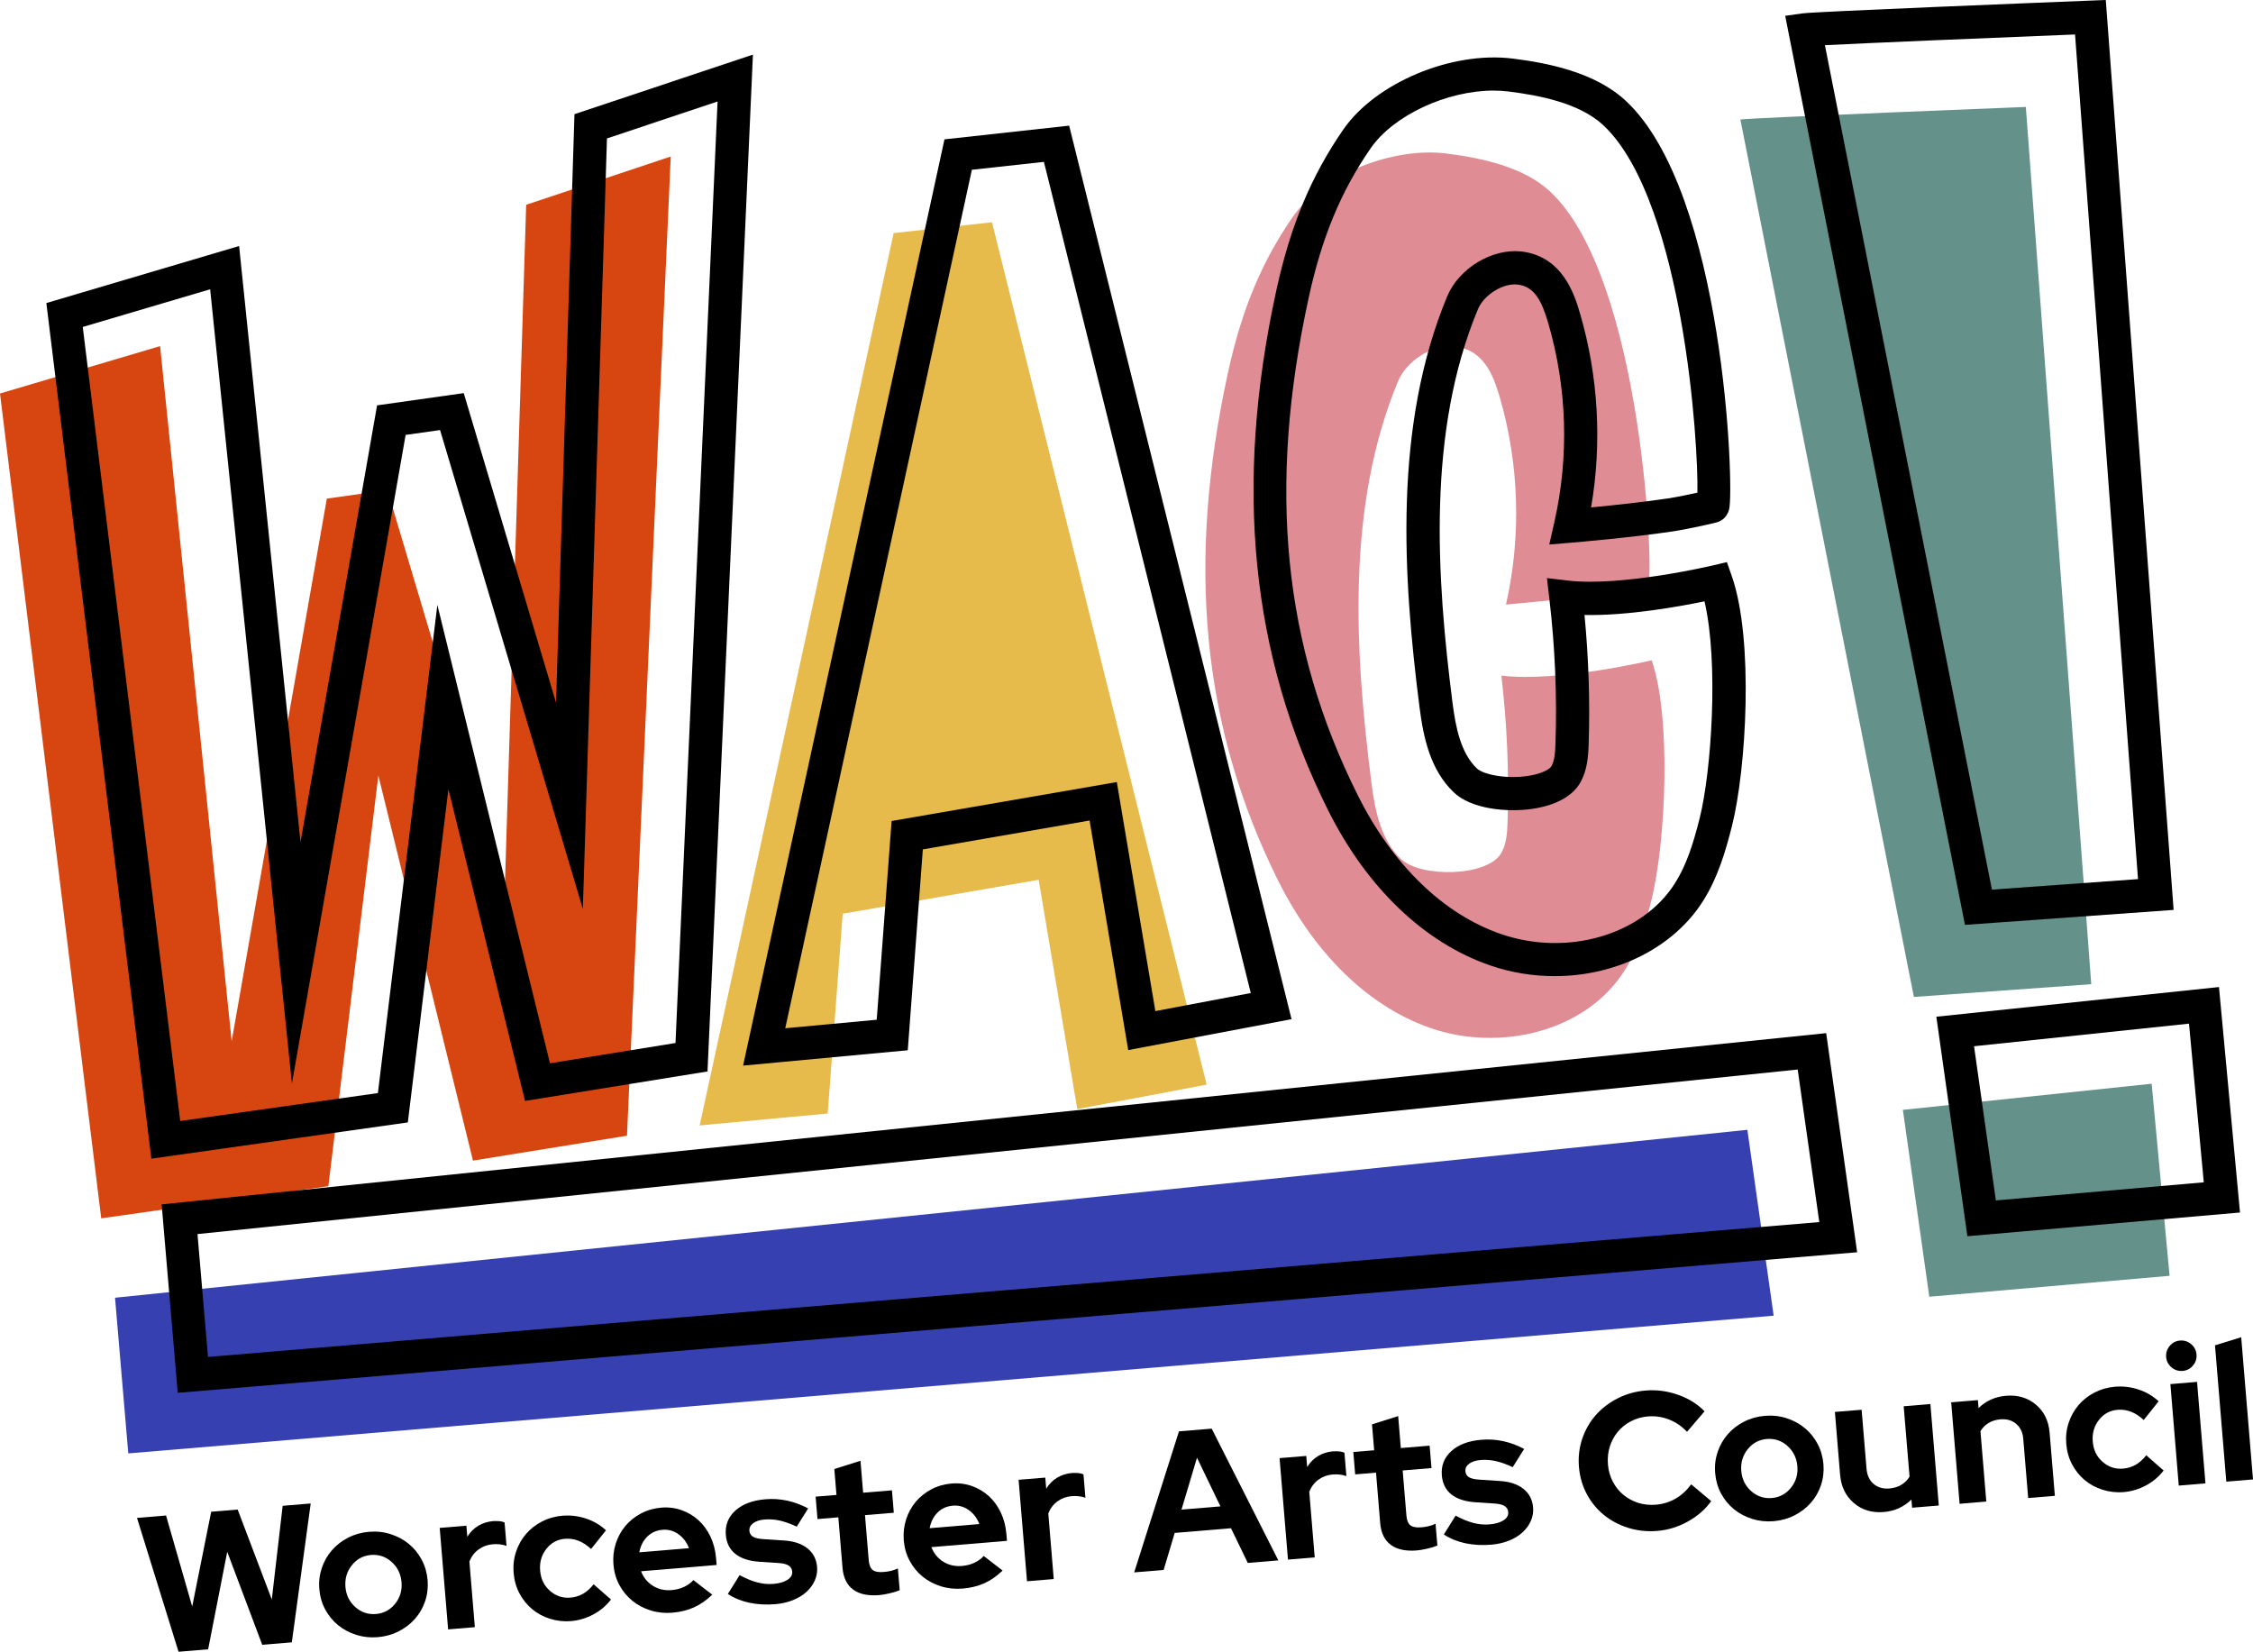
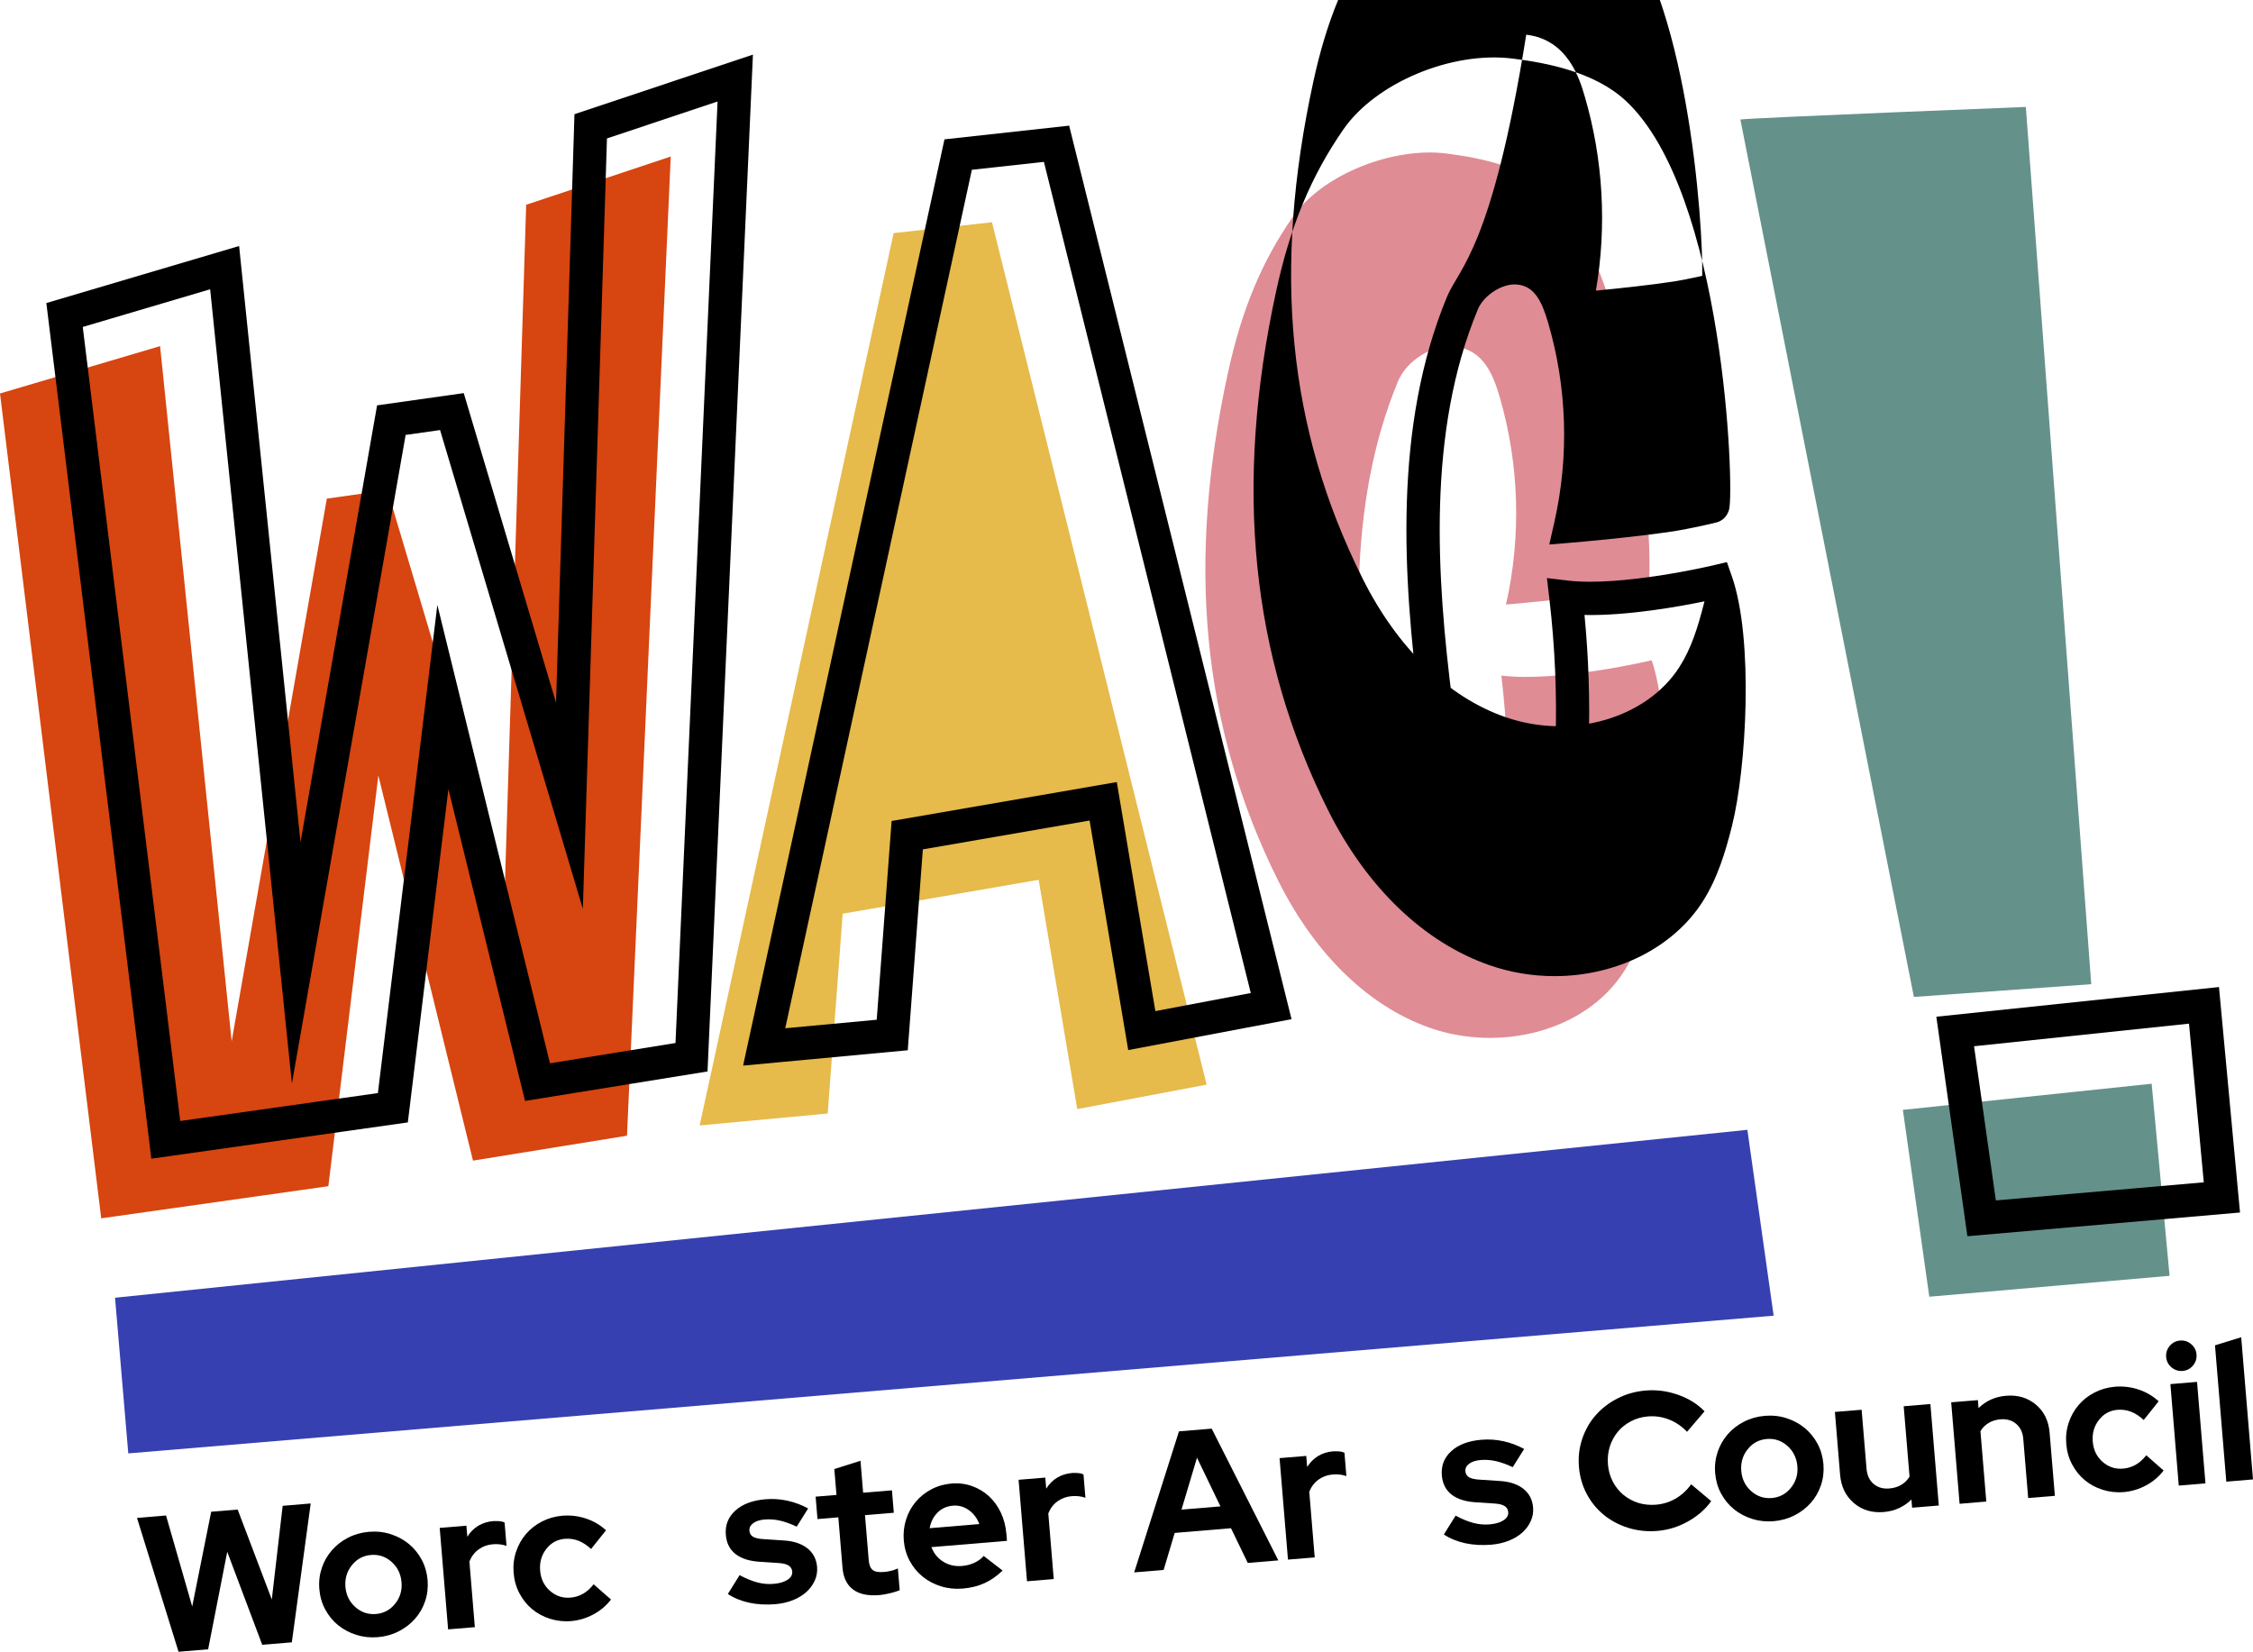
<svg xmlns="http://www.w3.org/2000/svg" version="1.1" id="Layer_1" x="0px" y="0px" viewBox="0 0 605.19 443.66" style="enable-background:new 0 0 605.19 443.66;" xml:space="preserve">
  <style type="text/css">
	.st0{fill:#D74510;}
	.st1{fill:#E6BA4B;}
	.st2{fill:#DF8C95;}
	.st3{fill:#3740B0;}
	.st4{fill:#65918B;}
</style>
  <g>
    <g>
      <g>
        <polygon class="st0" points="101.63,208.3 127.05,311.74 168.42,305.05 180.17,42.04 141.34,55 135.63,237.51 104.06,131.63      87.79,133.93 62.23,279.7 43,92.97 0,105.69 27.19,327.24 88.2,318.61    " />
      </g>
      <g>
        <polygon class="st1" points="222.33,299.09 226.36,245.42 279,236.31 289.37,297.9 324.12,291.33 266.46,59.7 240.05,62.61      187.94,302.29    " />
      </g>
      <g>
        <path class="st2" d="M384.34,276.16c18.38,6.35,41.4,1.11,51.9-15.26c3.68-5.73,5.66-12.37,7.32-18.98     c3.94-15.67,5.43-49.33,0.1-64.57c0,0-24.95,5.95-40.37,4.12c1.53,13.02,2.09,26.15,1.67,39.25c-0.09,2.88-0.27,5.88-1.69,8.39     c-3.64,6.43-21.69,6.69-27.01,1.57c-5.32-5.12-6.92-12.92-7.85-20.25c-4.58-35.89-6.76-74.62,7.12-108.01     c2.32-5.58,9.32-10.04,15.32-9.34c7.54,0.87,10.19,7.42,11.94,13.39c5.31,18.08,5.91,37.53,1.74,55.91c0,0,15.78-1.32,27.25-3.05     c2.27-0.34,8.18-1.57,10.88-2.27c1.79-0.46-1.1-82.26-26.36-105.69c-7.04-6.53-18.28-8.94-27.81-10.14     c-14.16-1.78-33.19,5.42-41.31,17.15c-8.12,11.73-13.57,24.49-17.33,41.72c-11.07,50.79-7.24,94.96,13.55,136.58     C352.08,254.08,365.96,269.81,384.34,276.16z" />
      </g>
      <g>
        <polygon class="st3" points="34.46,390.38 476.43,353.39 469.37,303.47 30.9,348.57    " />
      </g>
      <g>
        <polygon class="st4" points="518.24,348.3 582.78,342.68 577.97,291.09 511.14,298.11    " />
      </g>
      <g>
        <path class="st4" d="M561.74,264.35L544.17,28.72c0,0-73.43,2.92-76.68,3.38l46.61,235.68L561.74,264.35z" />
      </g>
      <g>
        <path d="M120.45,211.96l20.42,83.08l0.16,0.67l49.02-7.92L202.2,15.76l0.05-1.09l-47.94,16l-4.95,158.07l-24.79-83.15     l-23.28,3.29L80.72,226.21L64.23,66.08L12.45,81.4l28.11,229.06l0.09,0.76l68.9-9.74L120.45,211.96z M48.41,301.1L22.23,87.82     l34.22-10.12l21.96,213.33l30.55-174.21l9.25-1.31l38.35,128.62l6.48-206.95l29.71-9.92l-11.3,252.89l-33.72,5.45l-30.25-123.12     l-15.97,131.12L48.41,301.1z" />
        <path d="M199.62,286.22l44.22-4.12l4.05-53.96l44.79-7.75l10.38,61.66l43.87-8.3l-59.74-240l-33.49,3.68l-53.87,247.78     L199.62,286.22z M280.41,43.48l55.57,223.25l-25.63,4.85l-10.36-61.52l-59.91,10.36l-0.58,0.1l-4,53.38l-24.57,2.29l50.13-230.59     L280.41,43.48z" />
-         <path d="M44.15,323.42l-0.73,0.07l4.32,50.62l450.33-37.69l0.79-0.07l-8.32-58.85L44.15,323.42z M482.89,287.27l5.8,40.98     L55.87,364.47l-2.82-33L482.89,287.27z" />
        <path d="M596.05,265.12l-75.92,7.97l8.34,58.96l73.23-6.37L596.05,265.12z M588,274.95l3.97,42.62l-55.85,4.86l-5.86-41.41     L588,274.95z" />
-         <path d="M527.83,248.42l56.04-4.02L565.7,0.72L565.64,0l-4.31,0.17c-12.31,0.49-73.88,2.96-77.13,3.42l-4.67,0.66l48.16,243.52     L527.83,248.42z M535.06,238.95L490.2,12.14c11.53-0.59,41.64-1.86,67.19-2.88l16.91,226.87L535.06,238.95z" />
-         <path d="M400.22,259.29c5.56,1.92,11.41,2.9,17.36,2.9c16.62,0,31.85-7.65,39.75-19.97c4.03-6.28,6.17-13.47,7.89-20.3     c3.91-15.54,5.89-50.25-0.02-67.14l-1.33-3.8l-3.92,0.93c-0.24,0.06-24.49,5.73-38.8,4.03l-5.62-0.67l0.66,5.63     c1.5,12.76,2.06,25.75,1.64,38.59c-0.08,2.54-0.22,4.77-1.11,6.34c-0.41,0.73-2.46,2.02-6.41,2.6c-5.87,0.86-11.9-0.4-13.62-2.05     c-4.28-4.11-5.66-10.89-6.52-17.59c-4.31-33.8-6.88-72.79,6.82-105.73c1.61-3.87,6.8-7.11,10.68-6.62     c4.46,0.51,6.43,4.29,8.17,10.21c5.11,17.41,5.69,35.96,1.67,53.66l-1.35,5.95l6.07-0.51c0.65-0.05,15.99-1.34,27.54-3.08     c2.42-0.36,8.45-1.62,11.33-2.35c0.8-0.21,2.73-0.97,3.38-3.54c1.4-5.52-1.32-85.17-27.81-109.74     c-8.38-7.77-21.3-10.17-30.29-11.3c-16.42-2.07-36.85,6.48-45.54,19.04c-8.66,12.52-14.22,25.88-18.02,43.31     c-11.4,52.31-6.85,97.95,13.92,139.53C367.12,238.39,382.56,253.19,400.22,259.29z M388.73,79.62     c-14.5,34.88-11.89,75.33-7.43,110.29c1.06,8.33,2.91,16.87,9.19,22.9c4.68,4.49,14.21,5.45,21.1,4.45     c6.26-0.91,10.84-3.41,12.89-7.04c1.89-3.33,2.15-6.98,2.26-10.44c0.37-11.48-0.01-23.11-1.12-34.6     c11.77,0.25,25.91-2.35,32.23-3.66c3.88,16.53,1.83,45.8-1.29,58.23c-1.77,7.04-3.59,12.74-6.75,17.66     c-8.85,13.8-28.93,19.59-46.68,13.45c-15.43-5.33-29.07-18.56-38.41-37.25c-20.1-40.23-24.29-82.69-13.19-133.64     c3.54-16.24,8.67-28.61,16.64-40.13c6.19-8.95,20.57-15.51,33.03-15.51c1.38,0,2.74,0.08,4.06,0.25     c7.77,0.98,18.84,2.97,25.33,8.98c11.44,10.61,17.68,34.28,20.9,52.27c3.7,20.67,4.6,40.03,4.46,46.5     c-2.84,0.63-6.11,1.28-7.52,1.49c-6.7,1.01-14.96,1.89-21.04,2.47c2.98-17.32,1.95-35.34-3-52.18     c-1.34-4.57-4.49-15.27-15.71-16.56C400.83,66.66,391.87,72.06,388.73,79.62z" />
+         <path d="M400.22,259.29c5.56,1.92,11.41,2.9,17.36,2.9c16.62,0,31.85-7.65,39.75-19.97c4.03-6.28,6.17-13.47,7.89-20.3     c3.91-15.54,5.89-50.25-0.02-67.14l-1.33-3.8l-3.92,0.93c-0.24,0.06-24.49,5.73-38.8,4.03l-5.62-0.67l0.66,5.63     c1.5,12.76,2.06,25.75,1.64,38.59c-0.08,2.54-0.22,4.77-1.11,6.34c-0.41,0.73-2.46,2.02-6.41,2.6c-5.87,0.86-11.9-0.4-13.62-2.05     c-4.28-4.11-5.66-10.89-6.52-17.59c-4.31-33.8-6.88-72.79,6.82-105.73c1.61-3.87,6.8-7.11,10.68-6.62     c4.46,0.51,6.43,4.29,8.17,10.21c5.11,17.41,5.69,35.96,1.67,53.66l-1.35,5.95l6.07-0.51c0.65-0.05,15.99-1.34,27.54-3.08     c2.42-0.36,8.45-1.62,11.33-2.35c0.8-0.21,2.73-0.97,3.38-3.54c1.4-5.52-1.32-85.17-27.81-109.74     c-8.38-7.77-21.3-10.17-30.29-11.3c-16.42-2.07-36.85,6.48-45.54,19.04c-8.66,12.52-14.22,25.88-18.02,43.31     c-11.4,52.31-6.85,97.95,13.92,139.53C367.12,238.39,382.56,253.19,400.22,259.29z M388.73,79.62     c-14.5,34.88-11.89,75.33-7.43,110.29c1.06,8.33,2.91,16.87,9.19,22.9c4.68,4.49,14.21,5.45,21.1,4.45     c6.26-0.91,10.84-3.41,12.89-7.04c1.89-3.33,2.15-6.98,2.26-10.44c0.37-11.48-0.01-23.11-1.12-34.6     c11.77,0.25,25.91-2.35,32.23-3.66c-1.77,7.04-3.59,12.74-6.75,17.66     c-8.85,13.8-28.93,19.59-46.68,13.45c-15.43-5.33-29.07-18.56-38.41-37.25c-20.1-40.23-24.29-82.69-13.19-133.64     c3.54-16.24,8.67-28.61,16.64-40.13c6.19-8.95,20.57-15.51,33.03-15.51c1.38,0,2.74,0.08,4.06,0.25     c7.77,0.98,18.84,2.97,25.33,8.98c11.44,10.61,17.68,34.28,20.9,52.27c3.7,20.67,4.6,40.03,4.46,46.5     c-2.84,0.63-6.11,1.28-7.52,1.49c-6.7,1.01-14.96,1.89-21.04,2.47c2.98-17.32,1.95-35.34-3-52.18     c-1.34-4.57-4.49-15.27-15.71-16.56C400.83,66.66,391.87,72.06,388.73,79.62z" />
      </g>
    </g>
    <g>
      <path d="M55.91,443l-7.95,0.66L36.8,407.71l7.8-0.65l7.03,24.44l5.1-25.45l7.11-0.59l9.17,24.16l2.92-25.16l7.53-0.63l-5.07,37.3    l-7.95,0.66l-9.4-24.98L55.91,443z" />
      <path d="M85.78,426.83c-0.17-1.99,0.06-3.88,0.66-5.67s1.51-3.37,2.71-4.76c1.2-1.38,2.66-2.51,4.38-3.39    c1.72-0.88,3.59-1.4,5.61-1.57c2.02-0.17,3.96,0.04,5.79,0.63s3.47,1.46,4.88,2.62s2.57,2.58,3.46,4.24    c0.89,1.66,1.42,3.49,1.59,5.48c0.16,1.99-0.06,3.88-0.66,5.66c-0.61,1.79-1.51,3.37-2.72,4.73c-1.2,1.37-2.66,2.49-4.38,3.37    s-3.59,1.4-5.61,1.57c-2.02,0.17-3.95-0.04-5.79-0.62c-1.84-0.59-3.47-1.45-4.88-2.6s-2.56-2.55-3.46-4.22    S85.94,428.81,85.78,426.83z M100.98,433.52c2.09-0.17,3.81-1.09,5.15-2.75s1.91-3.58,1.73-5.78c-0.19-2.23-1.08-4.05-2.67-5.47    s-3.44-2.03-5.53-1.86c-2.09,0.17-3.81,1.09-5.14,2.75s-1.91,3.6-1.73,5.83c0.18,2.2,1.07,4,2.66,5.42    C97.04,433.07,98.88,433.69,100.98,433.52z" />
      <path d="M120.37,437.65l-2.26-27.26l7.17-0.59l0.25,2.98c0.77-1.26,1.75-2.24,2.94-2.96c1.19-0.71,2.53-1.13,4.03-1.26    c0.7-0.02,1.29-0.01,1.77,0.04c0.48,0.05,0.9,0.16,1.27,0.34l0.52,6.28c-0.54-0.2-1.14-0.34-1.77-0.41    c-0.64-0.07-1.29-0.08-1.95-0.02c-1.4,0.12-2.65,0.57-3.76,1.37c-1.11,0.8-1.94,1.88-2.49,3.26l1.46,17.63L120.37,437.65z" />
      <path d="M153.22,429.12c1.22-0.1,2.34-0.44,3.37-1.02c1.02-0.58,1.98-1.43,2.87-2.56l4.66,4.09c-1.27,1.65-2.84,2.99-4.73,4    s-3.87,1.61-5.96,1.79c-1.99,0.17-3.89-0.05-5.72-0.63s-3.42-1.45-4.8-2.6c-1.38-1.15-2.5-2.56-3.38-4.22s-1.4-3.49-1.56-5.48    c-0.17-1.99,0.05-3.88,0.64-5.66c0.59-1.79,1.47-3.37,2.64-4.75c1.17-1.38,2.6-2.51,4.3-3.39s3.54-1.4,5.53-1.57    c2.16-0.18,4.27,0.08,6.33,0.76c2.06,0.69,3.85,1.74,5.37,3.16l-4.01,5.02c-1.07-1-2.18-1.73-3.34-2.2    c-1.16-0.46-2.39-0.64-3.68-0.54c-2.06,0.17-3.73,1.08-5.01,2.73c-1.29,1.65-1.84,3.59-1.65,5.83c0.19,2.23,1.06,4.04,2.64,5.42    S151.13,429.3,153.22,429.12z" />
-       <path d="M191.32,428.33c-1.56,1.5-3.2,2.64-4.91,3.41c-1.71,0.77-3.65,1.25-5.81,1.43c-2.06,0.17-4.02-0.04-5.87-0.62    s-3.49-1.45-4.9-2.6s-2.56-2.55-3.46-4.22s-1.42-3.49-1.59-5.48c-0.16-1.95,0.04-3.82,0.61-5.61c0.57-1.79,1.43-3.37,2.58-4.75    c1.15-1.38,2.56-2.5,4.22-3.38s3.47-1.39,5.43-1.56c1.92-0.16,3.74,0.07,5.46,0.68c1.72,0.61,3.23,1.51,4.54,2.7    s2.38,2.66,3.21,4.39c0.83,1.74,1.33,3.66,1.51,5.75l0.16,1.88l-20.3,1.69c0.63,1.67,1.69,2.97,3.17,3.9    c1.48,0.93,3.16,1.32,5.05,1.16c1.19-0.1,2.29-0.38,3.3-0.85c1.02-0.47,1.86-1.08,2.53-1.84L191.32,428.33z M177.97,410.9    c-1.64,0.14-3.01,0.75-4.11,1.84c-1.1,1.09-1.81,2.49-2.13,4.21l13.34-1.11c-0.59-1.57-1.52-2.81-2.81-3.74    C180.97,411.17,179.54,410.77,177.97,410.9z" />
      <path d="M195.51,428.14l3.16-5.06c1.69,0.91,3.27,1.56,4.74,1.95s2.92,0.52,4.35,0.4c1.6-0.13,2.86-0.5,3.78-1.1    c0.92-0.6,1.34-1.34,1.26-2.21c-0.06-0.7-0.38-1.23-0.95-1.61c-0.58-0.37-1.46-0.6-2.66-0.68l-5.3-0.35    c-2.72-0.19-4.84-0.9-6.36-2.1c-1.52-1.21-2.38-2.91-2.56-5.11c-0.22-2.62,0.64-4.79,2.56-6.53s4.62-2.75,8.07-3.04    c1.99-0.17,3.95-0.04,5.88,0.38c1.93,0.42,3.8,1.11,5.6,2.09l-3.07,4.89c-1.57-0.75-3.06-1.28-4.45-1.61    c-1.4-0.32-2.79-0.43-4.19-0.31c-1.29,0.11-2.31,0.44-3.05,0.99s-1.08,1.23-1.02,2.03c0.06,0.73,0.4,1.28,1,1.63    c0.61,0.35,1.58,0.56,2.92,0.63l5.3,0.35c2.68,0.16,4.8,0.87,6.36,2.11c1.56,1.24,2.43,2.91,2.6,5c0.11,1.29-0.1,2.51-0.62,3.66    c-0.52,1.15-1.27,2.17-2.25,3.06s-2.18,1.62-3.61,2.2c-1.43,0.57-3,0.93-4.71,1.08c-2.48,0.21-4.82,0.08-7.04-0.39    C199.07,430.01,197.15,429.23,195.51,428.14z" />
      <path d="M226.31,421.1l-1.12-13.55l-5.6,0.47l-0.5-6.02l5.6-0.46l-0.58-6.96l7.03-2.22l0.71,8.58l7.74-0.64l0.5,6.02l-7.74,0.64    l1,12.08c0.11,1.29,0.46,2.17,1.06,2.65c0.6,0.48,1.6,0.66,3,0.54c0.66-0.06,1.29-0.15,1.87-0.29c0.59-0.13,1.22-0.35,1.9-0.66    l0.49,5.86c-0.75,0.31-1.66,0.58-2.72,0.83c-1.07,0.25-1.99,0.4-2.75,0.47c-3.04,0.25-5.39-0.25-7.05-1.5    C227.47,425.7,226.53,423.75,226.31,421.1z" />
      <path d="M269.31,421.85c-1.56,1.5-3.2,2.64-4.91,3.41c-1.71,0.77-3.65,1.25-5.81,1.43c-2.06,0.17-4.02-0.04-5.87-0.62    s-3.49-1.45-4.9-2.6s-2.56-2.55-3.46-4.22s-1.42-3.49-1.59-5.48c-0.16-1.95,0.04-3.82,0.61-5.61c0.57-1.79,1.43-3.37,2.58-4.75    c1.15-1.38,2.56-2.5,4.22-3.38s3.47-1.39,5.43-1.56c1.92-0.16,3.74,0.07,5.46,0.68c1.72,0.61,3.23,1.51,4.54,2.7    c1.31,1.19,2.38,2.66,3.21,4.39c0.83,1.74,1.33,3.66,1.51,5.75l0.16,1.88l-20.3,1.69c0.63,1.67,1.69,2.97,3.17,3.9    c1.48,0.93,3.16,1.32,5.05,1.16c1.19-0.1,2.29-0.38,3.3-0.85c1.02-0.47,1.86-1.08,2.53-1.84L269.31,421.85z M255.96,404.42    c-1.64,0.14-3.01,0.75-4.11,1.84c-1.1,1.09-1.81,2.49-2.13,4.21l13.34-1.11c-0.59-1.57-1.52-2.81-2.81-3.74    C258.96,404.69,257.53,404.29,255.96,404.42z" />
      <path d="M275.87,424.73l-2.26-27.26l7.17-0.59l0.25,2.98c0.77-1.26,1.75-2.24,2.94-2.96s2.53-1.13,4.03-1.26    c0.7-0.02,1.29-0.01,1.77,0.04c0.48,0.05,0.9,0.16,1.27,0.34l0.52,6.28c-0.54-0.2-1.14-0.34-1.77-0.41    c-0.64-0.07-1.29-0.08-1.95-0.02c-1.4,0.12-2.65,0.57-3.76,1.37c-1.11,0.8-1.94,1.88-2.49,3.26l1.46,17.63L275.87,424.73z" />
      <path d="M304.66,422.34l12.03-37.88l8.79-0.73l17.9,35.39l-8.21,0.68l-4.51-9.32l-15.12,1.26l-2.97,9.94L304.66,422.34z     M317.37,405.48l10.46-0.87l-6.3-13.07L317.37,405.48z" />
      <path d="M345.97,418.91l-2.26-27.26l7.17-0.59l0.25,2.98c0.77-1.26,1.75-2.24,2.94-2.96c1.19-0.71,2.53-1.13,4.03-1.26    c0.7-0.02,1.29-0.01,1.77,0.04c0.48,0.05,0.9,0.16,1.27,0.34l0.52,6.28c-0.54-0.2-1.14-0.34-1.77-0.41    c-0.64-0.07-1.29-0.08-1.95-0.02c-1.4,0.12-2.65,0.57-3.76,1.37c-1.11,0.8-1.94,1.88-2.49,3.26l1.46,17.63L345.97,418.91z" />
-       <path d="M370.74,409.1l-1.12-13.55l-5.6,0.47l-0.5-6.02l5.6-0.46l-0.58-6.96l7.03-2.22l0.71,8.58l7.74-0.64l0.5,6.02l-7.74,0.64    l1,12.08c0.11,1.29,0.46,2.17,1.06,2.65c0.6,0.48,1.6,0.66,3,0.54c0.66-0.06,1.29-0.15,1.87-0.29c0.59-0.13,1.22-0.35,1.9-0.66    l0.49,5.86c-0.75,0.31-1.66,0.58-2.72,0.83c-1.07,0.25-1.99,0.4-2.75,0.47c-3.04,0.25-5.39-0.25-7.05-1.5    C371.91,413.7,370.96,411.75,370.74,409.1z" />
      <path d="M387.84,412.16l3.16-5.06c1.69,0.91,3.27,1.56,4.74,1.95s2.92,0.52,4.35,0.4c1.6-0.13,2.86-0.5,3.78-1.1    c0.92-0.6,1.34-1.34,1.26-2.21c-0.06-0.7-0.38-1.23-0.95-1.61c-0.58-0.37-1.46-0.6-2.66-0.68l-5.3-0.35    c-2.72-0.19-4.84-0.9-6.36-2.1c-1.52-1.21-2.38-2.91-2.56-5.11c-0.22-2.62,0.64-4.79,2.56-6.53s4.62-2.76,8.07-3.04    c1.99-0.17,3.95-0.04,5.88,0.38c1.93,0.42,3.8,1.11,5.6,2.09l-3.07,4.89c-1.57-0.75-3.06-1.28-4.45-1.61    c-1.4-0.32-2.79-0.43-4.19-0.31c-1.29,0.11-2.31,0.44-3.05,0.99c-0.75,0.55-1.08,1.23-1.02,2.03c0.06,0.73,0.4,1.28,1,1.63    c0.61,0.35,1.58,0.56,2.92,0.63l5.3,0.35c2.68,0.16,4.8,0.87,6.36,2.11c1.56,1.24,2.43,2.91,2.6,5c0.11,1.29-0.1,2.51-0.62,3.66    c-0.52,1.15-1.27,2.17-2.25,3.06s-2.18,1.62-3.61,2.2c-1.43,0.57-3,0.93-4.71,1.08c-2.48,0.21-4.82,0.08-7.04-0.39    C391.41,414.03,389.48,413.25,387.84,412.16z" />
      <path d="M444.83,404.16c1.92-0.16,3.68-0.71,5.29-1.65c1.61-0.94,2.99-2.22,4.16-3.82l5.38,4.51c-1.57,2.2-3.66,4.03-6.26,5.47    c-2.6,1.45-5.33,2.29-8.19,2.53c-2.76,0.23-5.37-0.05-7.84-0.82c-2.47-0.78-4.65-1.93-6.53-3.46c-1.88-1.53-3.42-3.4-4.6-5.62    c-1.19-2.22-1.89-4.65-2.11-7.31c-0.22-2.65,0.08-5.18,0.9-7.58s2.03-4.52,3.64-6.33c1.61-1.82,3.56-3.32,5.87-4.49    c2.31-1.17,4.82-1.88,7.54-2.1c2.93-0.24,5.82,0.14,8.68,1.15c2.86,1.01,5.23,2.49,7.11,4.44l-4.71,5.5    c-1.42-1.5-3.04-2.6-4.86-3.31c-1.82-0.71-3.7-0.98-5.65-0.82c-1.64,0.14-3.16,0.57-4.55,1.3c-1.4,0.73-2.57,1.67-3.53,2.82    c-0.96,1.15-1.67,2.48-2.15,3.97c-0.47,1.5-0.64,3.1-0.5,4.81c0.14,1.67,0.57,3.21,1.31,4.61c0.73,1.4,1.67,2.57,2.82,3.53    s2.48,1.68,3.97,2.17C441.52,404.13,443.12,404.3,444.83,404.16z" />
      <path d="M460.72,395.68c-0.17-1.99,0.06-3.88,0.66-5.67s1.51-3.37,2.71-4.76c1.2-1.38,2.66-2.51,4.38-3.39    c1.72-0.88,3.59-1.4,5.61-1.57c2.02-0.17,3.96,0.04,5.79,0.63s3.47,1.46,4.88,2.62s2.57,2.58,3.46,4.24    c0.89,1.66,1.42,3.49,1.59,5.48c0.16,1.99-0.06,3.88-0.66,5.66c-0.61,1.79-1.51,3.37-2.72,4.73c-1.2,1.37-2.66,2.49-4.38,3.37    s-3.59,1.4-5.61,1.57c-2.02,0.17-3.95-0.04-5.79-0.62c-1.84-0.59-3.47-1.45-4.88-2.6s-2.56-2.55-3.46-4.22    S460.89,397.66,460.72,395.68z M475.92,402.37c2.09-0.17,3.81-1.09,5.15-2.75s1.91-3.58,1.73-5.78c-0.19-2.23-1.08-4.05-2.67-5.47    s-3.44-2.03-5.53-1.86c-2.09,0.17-3.81,1.09-5.14,2.75s-1.91,3.6-1.73,5.83c0.18,2.2,1.07,4,2.66,5.42    C471.99,401.92,473.83,402.54,475.92,402.37z" />
      <path d="M500.06,378.66l1.32,15.85c0.15,1.74,0.77,3.1,1.89,4.06s2.53,1.37,4.24,1.23c1.22-0.1,2.29-0.43,3.21-0.98    c0.92-0.55,1.66-1.29,2.21-2.21l-1.57-18.89l7.17-0.6l2.26,27.26l-7.17,0.59l-0.18-2.2c-0.97,0.96-2.09,1.73-3.34,2.31    c-1.25,0.58-2.63,0.93-4.13,1.05c-3.14,0.26-5.81-0.54-8-2.42c-2.19-1.87-3.42-4.39-3.69-7.57l-1.4-16.9L500.06,378.66z" />
      <path d="M526.38,403.92l-2.26-27.26l7.17-0.59l0.18,2.14c0.97-0.96,2.08-1.72,3.31-2.28c1.23-0.56,2.6-0.9,4.1-1.03    c3.14-0.26,5.8,0.54,8,2.39s3.42,4.37,3.68,7.54l1.41,16.95l-7.17,0.59l-1.32-15.91c-0.14-1.71-0.77-3.04-1.89-4    c-1.12-0.96-2.53-1.37-4.24-1.23c-1.19,0.1-2.24,0.42-3.16,0.97c-0.92,0.55-1.66,1.29-2.21,2.21l1.57,18.89L526.38,403.92z" />
      <path d="M570.28,394.47c1.22-0.1,2.34-0.44,3.37-1.02c1.02-0.58,1.98-1.43,2.87-2.56l4.66,4.09c-1.27,1.65-2.84,2.99-4.73,4    s-3.87,1.61-5.96,1.79c-1.99,0.17-3.89-0.05-5.72-0.63s-3.42-1.45-4.8-2.6c-1.38-1.15-2.5-2.56-3.38-4.22s-1.4-3.49-1.56-5.48    c-0.17-1.99,0.05-3.88,0.64-5.66c0.59-1.79,1.47-3.37,2.64-4.75c1.17-1.38,2.6-2.51,4.3-3.39s3.54-1.4,5.53-1.57    c2.16-0.18,4.27,0.08,6.33,0.76c2.06,0.69,3.85,1.74,5.37,3.16l-4.01,5.02c-1.07-1-2.18-1.73-3.34-2.2    c-1.16-0.46-2.39-0.64-3.68-0.54c-2.06,0.17-3.73,1.08-5.01,2.73c-1.29,1.65-1.84,3.59-1.65,5.83c0.18,2.23,1.06,4.04,2.64,5.42    S568.19,394.65,570.28,394.47z" />
      <path d="M586.28,368.23c-1.12,0.09-2.11-0.23-2.98-0.96c-0.87-0.74-1.35-1.66-1.44-2.78c-0.09-1.12,0.23-2.11,0.96-2.98    s1.66-1.35,2.78-1.44c1.11-0.09,2.11,0.23,2.98,0.96c0.87,0.74,1.35,1.66,1.44,2.78s-0.23,2.11-0.96,2.98    C588.33,367.66,587.4,368.14,586.28,368.23z M590.16,371.17l2.26,27.26l-7.17,0.6L583,371.77L590.16,371.17z" />
      <path d="M602.02,359.18l3.17,38.19l-7.17,0.6l-3.04-36.62L602.02,359.18z" />
    </g>
  </g>
</svg>